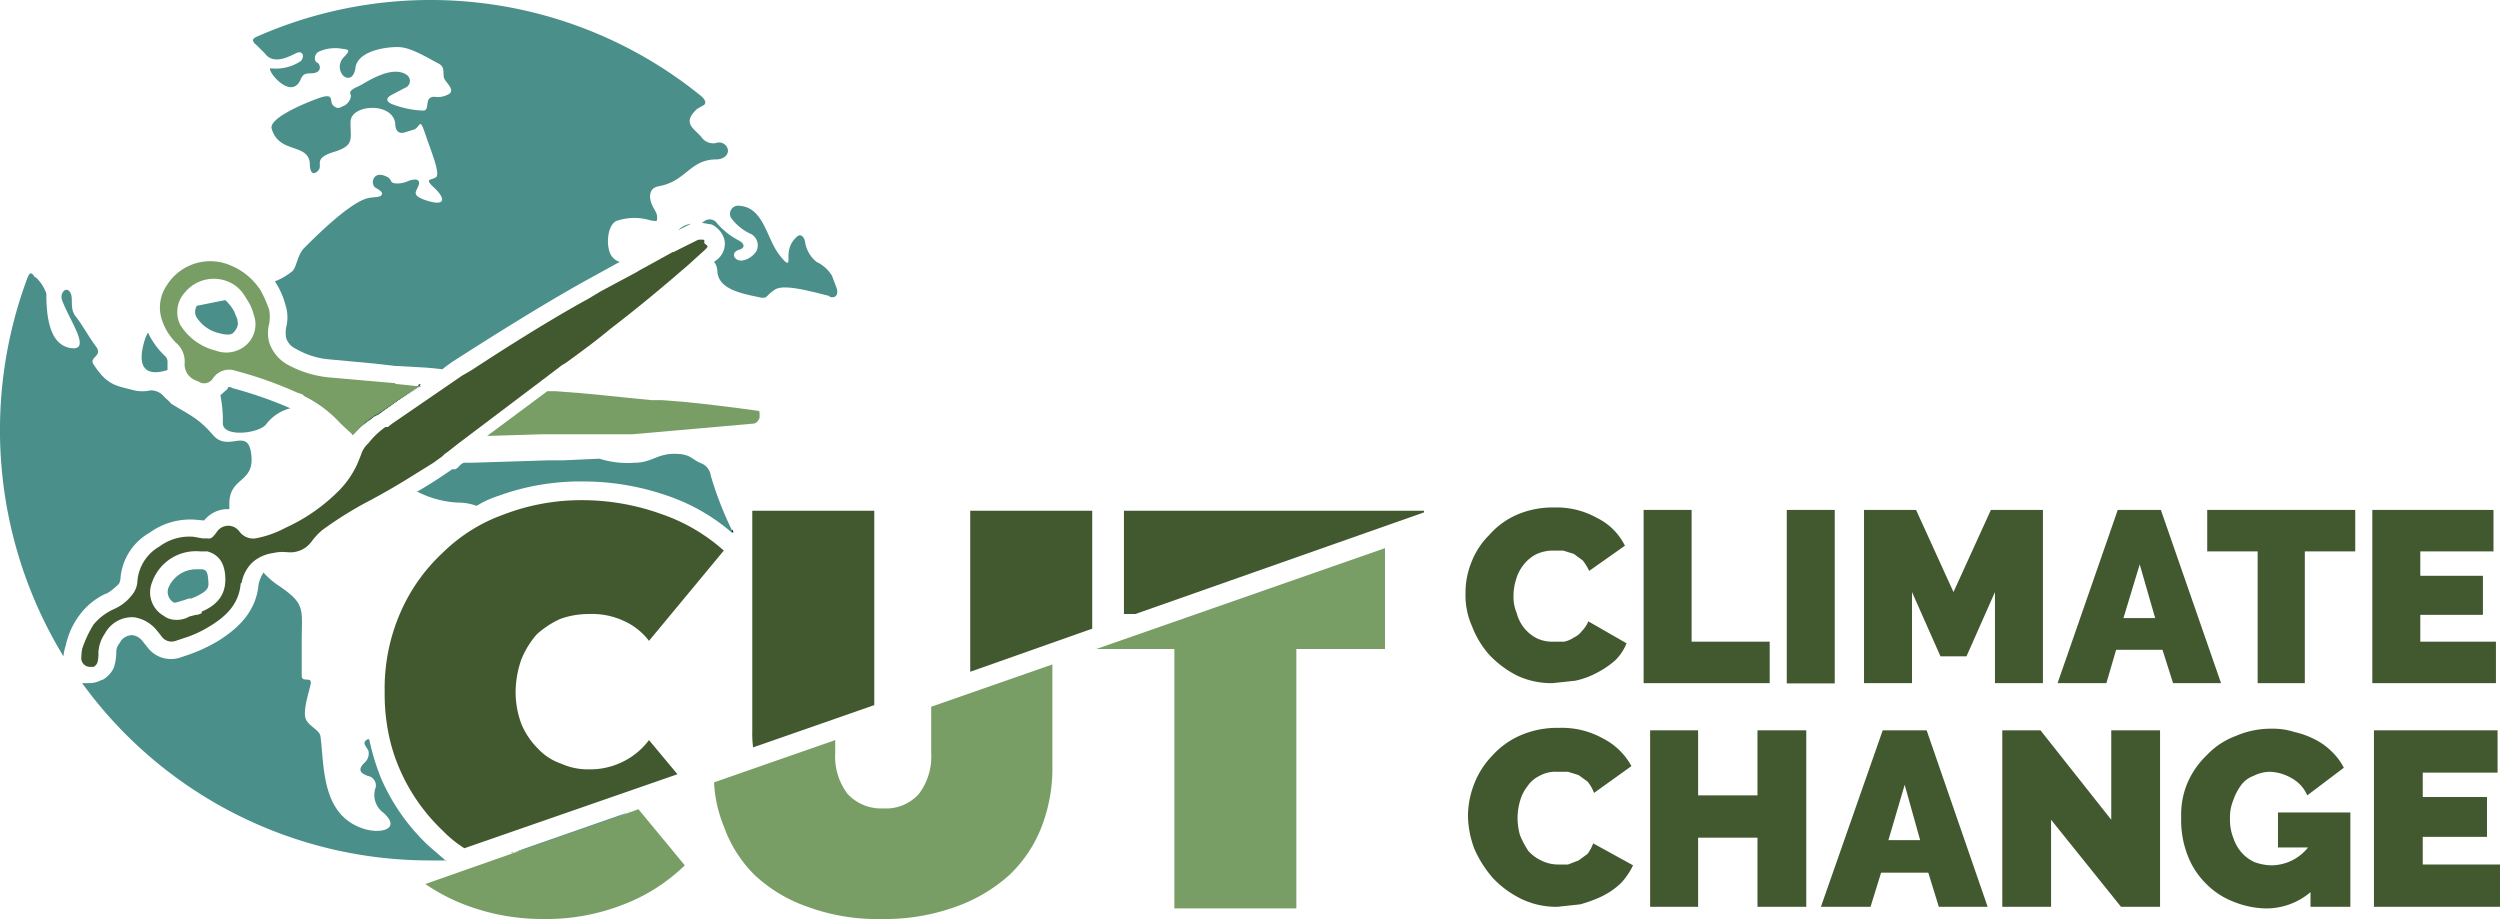
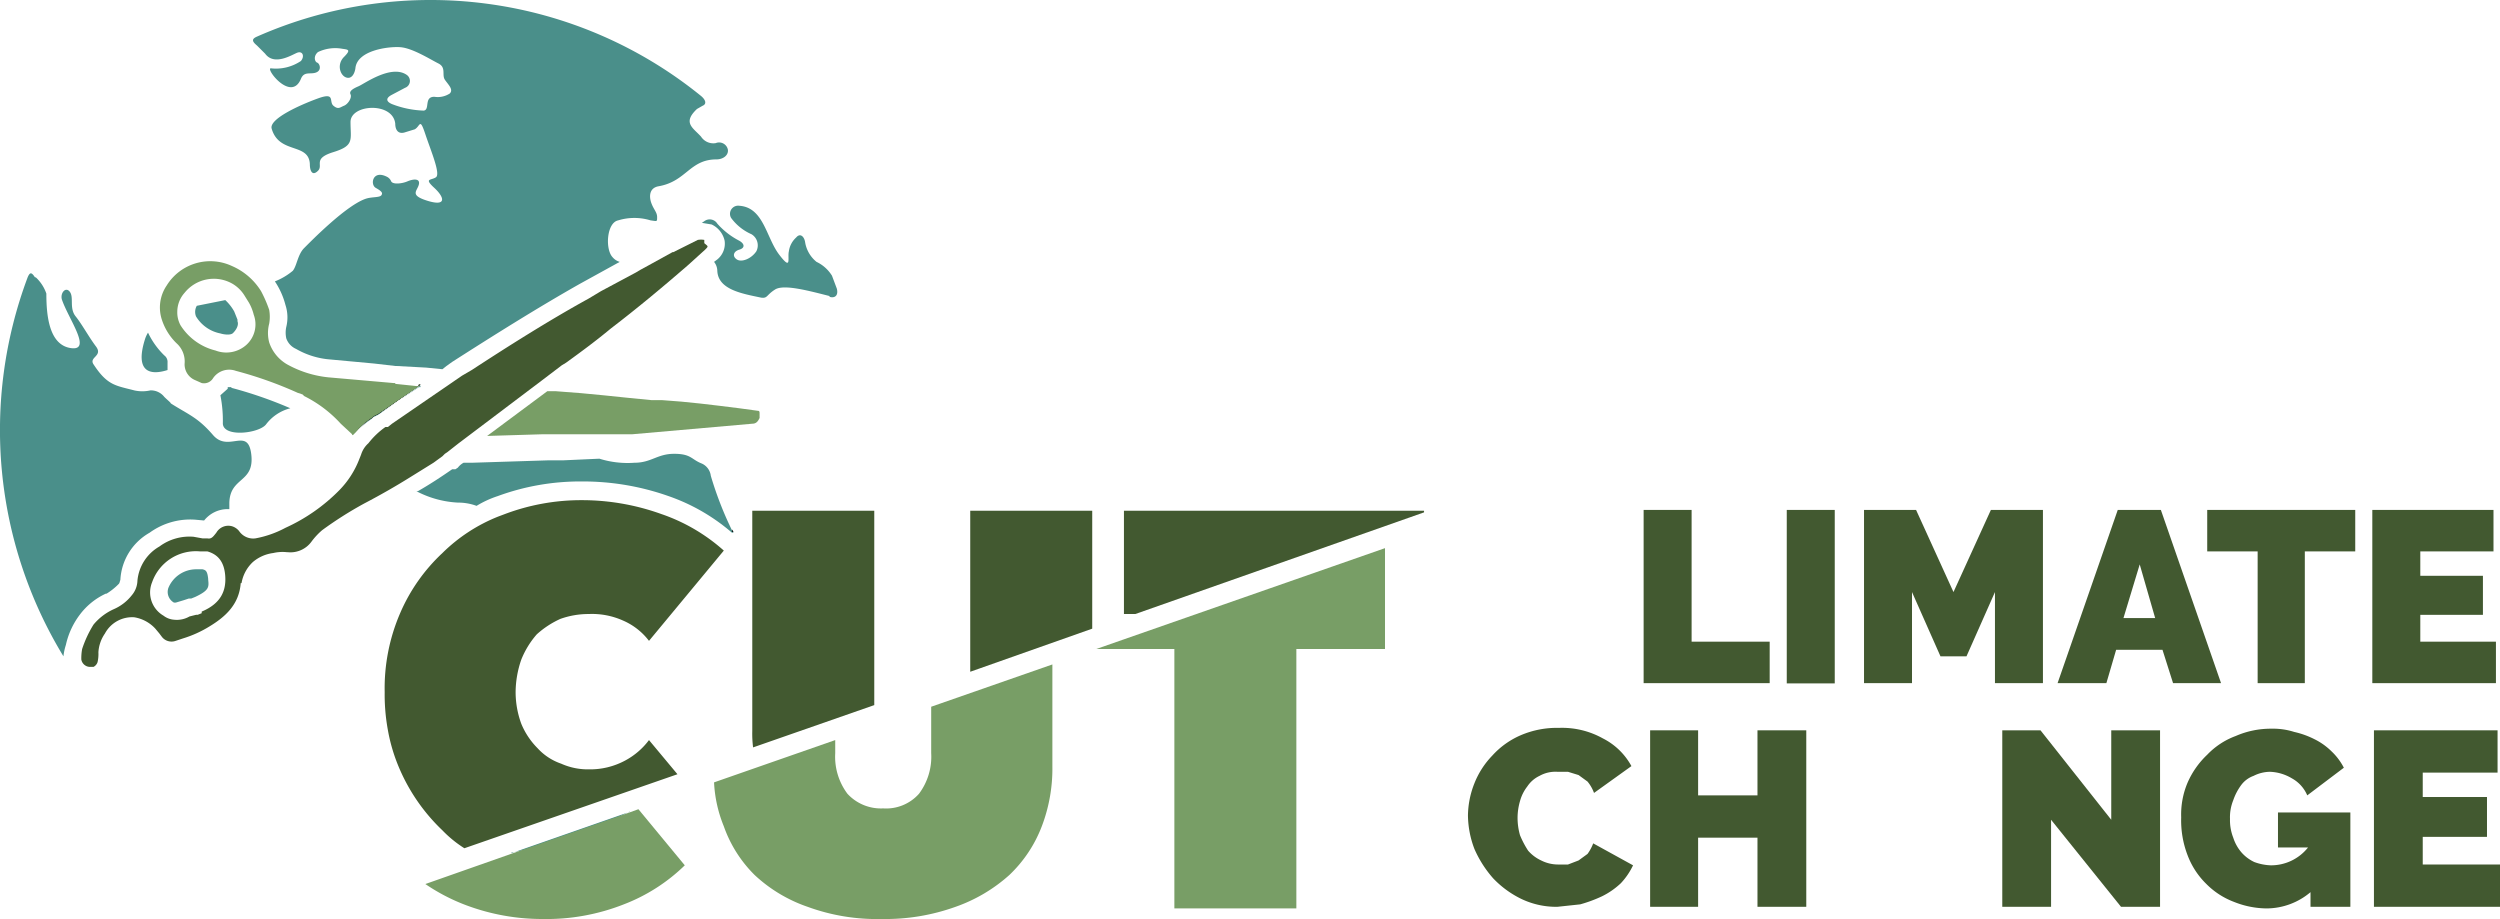
<svg xmlns="http://www.w3.org/2000/svg" width="307.4" height="113" class="img-fluid" viewBox="0 0 307.4 113">
  <g id="Ebene_2" data-name="Ebene 2">
    <g id="Ebene_1-2" data-name="Ebene 1">
      <path d="M9.8,75.6a9.6,9.6,0,0,0-1.7,3.7h0a7,7,0,0,0-.3,1.4A53.5,53.5,0,0,1,3.4,34.1c.3-.7.5-.6.9,0h.1a4.9,4.9,0,0,1,1.3,2c0,2.6.3,6.3,3,6.7s-.3-3.6-1.1-6c-.2-.8.5-1.6,1-.9s-.1,2,.7,3,1.6,2.5,2.5,3.7-.9,1.3-.3,2.2c1.7,2.6,2.7,2.6,5,3.2a4.5,4.5,0,0,0,2,0,2.1,2.1,0,0,1,1.7.8c.4.4.8.7.8.8,2.2,1.4,3.3,1.7,5.2,3.9s4.3-1.1,4.7,2.4-2.6,2.7-2.7,5.9v.8H28a3.7,3.7,0,0,0-2.9,1.4L24,63.9a8.5,8.5,0,0,0-5.6,1.6,7.1,7.1,0,0,0-3.6,5.8c-.1.3-.1.4-.2.5A7.9,7.9,0,0,1,13.1,73H13a8.4,8.4,0,0,0-3.2,2.6" fill="#4a8f8a" />
      <path d="M25.6,71.3c.1.9.1,1.3-1.6,2.1l-.5.2h-.3l-.6.2-1,.3h-.2a1.5,1.5,0,0,1-.7-1.8A3.7,3.7,0,0,1,24.1,70h.8c.4.1.6.2.7,1.2" fill="#4a8f8a" />
-       <path d="M54.9,105.8h-2A52.8,52.8,0,0,1,10.1,84h1a3.3,3.3,0,0,0,1.4-.4h.1A3.4,3.4,0,0,0,14,82.1h0a6.7,6.7,0,0,0,.3-1.8h0a1.6,1.6,0,0,1,.4-1.2,1.7,1.7,0,0,1,1.6-1,1.9,1.9,0,0,1,1.2.7l.4.5.4.5a3.6,3.6,0,0,0,4,1l.9-.3A19.5,19.5,0,0,0,27,78.7c2-1.3,4.5-3.3,4.8-6.9a4.8,4.8,0,0,1,.6-1.4,9.8,9.8,0,0,0,2,1.7c3.2,2.2,2.7,2.8,2.7,6.7v4.3c0,.9,1.3,0,1.1,1s-.8,2.7-.7,3.9,1.7,1.6,1.9,2.5c.5,3.8.1,9.7,5.3,11.4,2.2.7,4.7,0,2.4-2a2.7,2.7,0,0,1-.9-3.1,1.2,1.2,0,0,0-1-1.4c-.8-.3-1.3-.7-.4-1.6a1.5,1.5,0,0,0,.5-1.5c-.4-.7-.8-1-.1-1.4h.2a27.7,27.7,0,0,0,1.5,4.9,25,25,0,0,0,5.8,8.2l2.2,1.9" fill="#4a8f8a" />
      <path d="M62.9,104.9l14.6-5.1h-.1a53.9,53.9,0,0,1-14.3,5h-.2" fill="#4a8f8a" />
      <path d="M20.6,44.6v.9c-2.2.7-4,.2-2.8-3.7a3.6,3.6,0,0,1,.4-.9,9.7,9.7,0,0,0,2,2.8,1,1,0,0,1,.4.9" fill="#4a8f8a" />
      <path d="M28.5,47.7a51.3,51.3,0,0,1,7.2,2.5,5.4,5.4,0,0,0-3,2c-.9,1.1-5.2,1.6-5.3-.1a16.2,16.2,0,0,0-.3-3.5l.9-.8v-.2h.4" fill="#4a8f8a" />
      <path d="M28.7,40.9h0c-.3.4-1.3.2-1.6.1a4.5,4.5,0,0,1-3-2.1,1.5,1.5,0,0,1,.1-1.3l3.5-.7a5.7,5.7,0,0,1,1.1,1.4l.4,1v.2c.2.5-.2,1.1-.5,1.4" fill="#4a8f8a" />
      <path d="M51.7,47.4,46.5,51l-.6.3-.2.2a13.1,13.1,0,0,0-1.6,1.3h0a15.5,15.5,0,0,1,2.1-1.8l.3-.2.4-.2H47l4.5-3h.2" fill="#4a8f8a" />
-       <path d="M85.1,27.5H85l-1.6.8a2.7,2.7,0,0,1,1.7-.8" fill="#4a8f8a" />
      <path d="M46,44.7l-5.4-.5a9.9,9.9,0,0,1-4.2-1.3,2.2,2.2,0,0,1-1.2-1.3,3.3,3.3,0,0,1,0-1.4,4.9,4.9,0,0,0-.1-2.7,9.5,9.5,0,0,0-1.3-2.9A8,8,0,0,0,36,33.3c.5-.6.6-2,1.4-2.8s5.3-5.4,7.7-6.1c.7-.2,1.6-.1,1.8-.4s0-.5-.7-.9-.4-2.2,1.3-1.4a1.1,1.1,0,0,1,.6.6c.2.4,1.3.3,2,0s1.6-.4,1.4.4-1.2,1.3,1.1,2,2.1-.4.8-1.6-.4-.9.2-1.3-.6-3.2-1.3-5.3-.6-1-1.3-.6l-1.3.4c-.8.2-1.1-.4-1.1-1.1-.3-2.7-5.5-2.4-5.5-.2s.5,2.9-2.1,3.7-1.2,1.6-1.9,2.3-1,0-1-.8c-.1-2.7-3.8-1.2-4.7-4.4-.3-1.2,3.5-2.9,5.7-3.7s1.3.4,1.9.9.8.2,1.3,0,1-1,.8-1.4.3-.7,1-1,4-2.7,5.9-1.4a.9.9,0,0,1-.2,1.6l-1.7.9c-.7.4-.6.8.1,1.1a11.8,11.8,0,0,0,3.9.8c.8-.1,0-1.7,1.3-1.7a2.7,2.7,0,0,0,1.9-.4c.5-.5-.2-1.1-.6-1.7s.2-1.5-.8-2-3.2-1.9-4.7-2-5.3.4-5.5,2.6c-.1.7-.5,1.4-1.2,1.1S41.4,7.9,42.3,7s.5-.9-.2-1a4.9,4.9,0,0,0-3,.4c-.6.5-.4,1.2-.1,1.3s.6.9-.1,1.2-1.5-.2-1.9.8c-1.2,2.9-4.4-1.3-3.7-1.3A5.5,5.5,0,0,0,37,7.5c.5-.6.2-1.3-.5-1s-2.8,1.6-3.9.1l-1-1c-.6-.5-.7-.8,0-1.1a52.8,52.8,0,0,1,54.6,7.3c.6.5.7,1,.2,1.2l-.7.4c-1.8,1.7-.5,2.3.5,3.4a1.8,1.8,0,0,0,1.8.8,1.1,1.1,0,0,1,1.5.8c.1.7-.6,1.2-1.4,1.2-3.3,0-3.7,2.7-7.1,3.3-1.2.2-1.2,1.3-.9,2.1s.7,1.1.7,1.7,0,.5-.8.4a6.8,6.8,0,0,0-4,0c-1.4.3-1.6,3.5-.7,4.5a1.8,1.8,0,0,0,.9.6l-4.9,2.7c-5.3,3-10.7,6.4-15.7,9.6l-.7.5-.5.4-2-.2L48.7,45h-.1Z" fill="#4a8f8a" />
-       <path d="M66.6,53.9l-6.6.2h0l6.6-.2" fill="#4a8f8a" />
      <path d="M90.2,65.5H90a23.8,23.8,0,0,0-7.8-4.5,31.6,31.6,0,0,0-10.7-1.8,29.4,29.4,0,0,0-10.3,1.8,12.3,12.3,0,0,0-2.6,1.2,6.6,6.6,0,0,0-2.3-.4,12.3,12.3,0,0,1-4.9-1.3h-.2c1.6-.9,3.1-1.9,4.4-2.8H56l.3-.2a2.2,2.2,0,0,1,.7-.6h1l9.5-.3h1.8l4.4-.2a11.6,11.6,0,0,0,4.3.5c2.1,0,2.8-1.1,4.9-1.1s2.1.7,3.4,1.2a1.9,1.9,0,0,1,1.1,1.5A43.1,43.1,0,0,0,90,65.2l.2.3" fill="#4a8f8a" />
      <path d="M102,36.4c-2.4-.6-5.6-1.5-6.7-.8s-.9,1.1-1.7,1c-2.4-.5-5.3-1-5.4-3.3a1.8,1.8,0,0,0-.4-1.1l.4-.3a2.5,2.5,0,0,0,.9-2.3h0a2.9,2.9,0,0,0-1.6-2h0l-1.2-.2.3-.2a1.1,1.1,0,0,1,1.6.3,9.3,9.3,0,0,0,2.7,2.1c.7.4.7.9,0,1.1s-.9.8-.3,1.2,1.8-.1,2.4-1a1.6,1.6,0,0,0-.6-2.1,6.2,6.2,0,0,1-2.5-2,1,1,0,0,1,1-1.5c3,.2,3.3,3.9,4.9,6s1,.4,1.2-.4a2.8,2.8,0,0,1,.9-1.7c.5-.6,1-.1,1.1.6a3.9,3.9,0,0,0,1.4,2.4,4.5,4.5,0,0,1,1.9,1.7l.6,1.6c.2.8-.2,1.2-.9,1" fill="#4a8f8a" />
      <path d="M51.5,47.4l-4.5,3h-.1l-.4.2-.3.2a15.5,15.5,0,0,0-2.1,1.8l-.3.4h0l.3-.3a8.3,8.3,0,0,1,1.6-1.3l.2-.2.6-.3,5.2-3.6h-.2" fill="#3d3d3b" />
      <path d="M51.5,47.4l-4.5,3h-.1l-.4.2-.3.2a15.5,15.5,0,0,0-2.1,1.8l-.3.4-.4.4.4-.4.3-.3a8.3,8.3,0,0,1,1.6-1.3l.2-.2.6-.3,5.2-3.6h-.2" />
      <path d="M60,54.1h0l6.6-.2-6.6.2" />
      <path d="M85.1,27.5l1.2-.2-1.2.2M51.5,47.4l-4.5,3h-.1l-.4.2-.3.2a15.5,15.5,0,0,0-2.1,1.8l-.3.4-.4.4.4-.4.3-.3a8.3,8.3,0,0,1,1.6-1.3l.2-.2.6-.3,5.2-3.6h-.2" />
      <path d="M90,65.2v.2h.2l-.2-.3" />
-       <path d="M195.3,76.4a3.6,3.6,0,0,1-.8,1.2,2.5,2.5,0,0,1-1,.8,3.1,3.1,0,0,1-1.2.5H191a4.5,4.5,0,0,1-2-.4,4.8,4.8,0,0,1-2.5-3.1,5.2,5.2,0,0,1-.4-2.1,6.9,6.9,0,0,1,.3-2,5.1,5.1,0,0,1,.9-1.8,4.7,4.7,0,0,1,1.5-1.3,4.8,4.8,0,0,1,2.2-.5h1.2l1.3.4,1.1.8a5.7,5.7,0,0,1,.8,1.3l4.4-3.1a7.5,7.5,0,0,0-3.4-3.4,10.2,10.2,0,0,0-5.3-1.3,11.1,11.1,0,0,0-4.6.9,9.7,9.7,0,0,0-3.4,2.5,9.5,9.5,0,0,0-2.2,3.4,9.9,9.9,0,0,0-.7,3.8,9.2,9.2,0,0,0,.8,4,11.3,11.3,0,0,0,2.2,3.6,12.5,12.5,0,0,0,3.4,2.5,10,10,0,0,0,4.3.9l2.8-.3a9.9,9.9,0,0,0,2.7-1,10.7,10.7,0,0,0,2.2-1.5,6,6,0,0,0,1.4-2.1Z" fill="#425930" />
      <polygon points="208 78.9 208 62.7 202.1 62.7 202.1 84 217.6 84 217.6 78.9 208 78.9" fill="#425930" />
      <rect x="219.7" y="62.7" width="5.9" height="21.33" fill="#425930" />
      <polygon points="244.8 62.7 240.2 72.8 235.6 62.7 229.2 62.7 229.2 84 235.1 84 235.1 72.8 238.6 80.7 241.8 80.7 245.3 72.8 245.3 84 251.2 84 251.2 62.7 244.8 62.7" fill="#425930" />
      <path d="M261.1,76l2-6.6L265,76Zm4.6-13.3h-5.3L253,84h6l1.2-4.1h5.7l1.3,4.1h5.9Z" fill="#425930" />
      <polygon points="271.4 62.7 271.4 67.8 277.6 67.8 277.6 84 283.4 84 283.4 67.8 289.6 67.8 289.6 62.7 271.4 62.7" fill="#425930" />
      <polygon points="297.6 78.9 297.6 75.6 305.3 75.6 305.3 70.8 297.6 70.8 297.6 67.8 306.6 67.8 306.6 62.7 291.7 62.7 291.7 84 306.9 84 306.9 78.9 297.6 78.9" fill="#425930" />
      <path d="M195.9,103.7a5.4,5.4,0,0,1-.7,1.3l-1.1.8-1.3.5h-1.2a4.6,4.6,0,0,1-2.1-.5,4.8,4.8,0,0,1-1.6-1.2,11.4,11.4,0,0,1-1-1.9,7.8,7.8,0,0,1-.3-2.2,7.5,7.5,0,0,1,.3-2,5.1,5.1,0,0,1,.9-1.8,3.7,3.7,0,0,1,1.5-1.3,4,4,0,0,1,2.2-.5h1.3l1.3.4,1.1.8a4.7,4.7,0,0,1,.8,1.4l4.6-3.3a8.2,8.2,0,0,0-3.5-3.4,10.3,10.3,0,0,0-5.4-1.3,11.3,11.3,0,0,0-4.7.9,10.1,10.1,0,0,0-3.5,2.5,10.4,10.4,0,0,0-2.2,3.4,11,11,0,0,0-.8,4,11.9,11.9,0,0,0,.8,4.1,13.8,13.8,0,0,0,2.3,3.6,12,12,0,0,0,3.4,2.5,9.9,9.9,0,0,0,4.5,1l2.8-.3a16.9,16.9,0,0,0,2.7-1,9.4,9.4,0,0,0,2.3-1.6,8.6,8.6,0,0,0,1.5-2.2Z" fill="#425930" />
      <polygon points="216.1 89.8 216.1 97.8 208.8 97.8 208.8 89.8 202.9 89.8 202.9 111.5 208.8 111.5 208.8 103 216.1 103 216.1 111.5 222.1 111.5 222.1 89.8 216.1 89.8" fill="#425930" />
-       <path d="M232.2,103.3l2-6.8,1.9,6.8Zm4.7-13.5h-5.4l-7.6,21.7H230l1.3-4.2h5.8l1.3,4.2h6Z" fill="#425930" />
      <polygon points="259.6 89.8 259.6 100.8 250.9 89.8 246.2 89.8 246.2 111.5 252.2 111.5 252.2 100.8 260.8 111.5 265.6 111.5 265.6 89.8 259.6 89.8" fill="#425930" />
      <path d="M280.1,99.9v4.3h3.7a5.8,5.8,0,0,1-4.6,2.2,6.5,6.5,0,0,1-2-.4,4.8,4.8,0,0,1-1.6-1.2,5.2,5.2,0,0,1-1-1.8,5.9,5.9,0,0,1-.4-2.3,5.6,5.6,0,0,1,.4-2.3,6.9,6.9,0,0,1,1-1.9,3.3,3.3,0,0,1,1.5-1.1,4.6,4.6,0,0,1,2-.5,5.6,5.6,0,0,1,2.7.8,4.3,4.3,0,0,1,1.9,2.1l4.5-3.4a7.5,7.5,0,0,0-1.5-2,8,8,0,0,0-2.1-1.5,10.6,10.6,0,0,0-2.5-.9,8.6,8.6,0,0,0-2.8-.4,10.8,10.8,0,0,0-4.4.9,9.3,9.3,0,0,0-3.5,2.3,10.5,10.5,0,0,0-2.4,3.4,10,10,0,0,0-.8,4.3,11.9,11.9,0,0,0,.8,4.7,9.7,9.7,0,0,0,2.3,3.5,9.5,9.5,0,0,0,3.4,2.2,11,11,0,0,0,4,.8,8.4,8.4,0,0,0,5.4-2v1.8H289V99.9Z" fill="#425930" />
      <polygon points="291.9 89.8 291.9 111.5 307.4 111.5 307.4 106.3 297.9 106.3 297.9 102.9 305.8 102.9 305.8 98 297.9 98 297.9 95 307.1 95 307.1 89.8 291.9 89.8" fill="#425930" />
      <path d="M78.5,99.5l-1.1.4-14.3,5-10.8,3.8a23.6,23.6,0,0,0,5,2.6,26.6,26.6,0,0,0,9.4,1.7,25.9,25.9,0,0,0,10-1.8,22,22,0,0,0,7.5-4.8Z" fill="#789e66" />
      <path d="M114.5,86.9v5.7a7.6,7.6,0,0,1-1.5,5,5.4,5.4,0,0,1-4.4,1.8,5.6,5.6,0,0,1-4.4-1.8,7.6,7.6,0,0,1-1.5-5V91L87.8,96.2a16.3,16.3,0,0,0,1.2,5.4,15.8,15.8,0,0,0,3.8,6,18.2,18.2,0,0,0,6.5,3.9,24.8,24.8,0,0,0,9.1,1.5,25.5,25.5,0,0,0,9.1-1.5,19.6,19.6,0,0,0,6.6-3.9,16.2,16.2,0,0,0,4-6,19.9,19.9,0,0,0,1.3-7.4V81.7Z" fill="#789e66" />
      <polygon points="134.8 79.8 144.4 79.8 144.4 111.7 159.4 111.7 159.4 79.8 170.3 79.8 170.3 67.4 134.8 79.8" fill="#789e66" />
      <path d="M79.8,91l3.5,4.2-26.2,9.1a14.4,14.4,0,0,1-2.7-2.2,23,23,0,0,1-5.2-7.4,21.3,21.3,0,0,1-1.5-4.9,24.2,24.2,0,0,1-.4-4.7,23.3,23.3,0,0,1,1.9-9.7A22,22,0,0,1,54.4,68a20.6,20.6,0,0,1,6.9-4.5l.8-.3a26.6,26.6,0,0,1,9.4-1.7,28.8,28.8,0,0,1,9.8,1.7A22.4,22.4,0,0,1,89,67.7L79.8,78.8a8,8,0,0,0-3.2-2.5,9.3,9.3,0,0,0-4.2-.8,10.3,10.3,0,0,0-3.5.6A11.2,11.2,0,0,0,66,78a10.8,10.8,0,0,0-1.9,3.1,12.4,12.4,0,0,0-.7,4,11.3,11.3,0,0,0,.7,3.9,9.3,9.3,0,0,0,2,3A7,7,0,0,0,69,93.9a8,8,0,0,0,3.4.7,9.1,9.1,0,0,0,4.5-1.1A8.9,8.9,0,0,0,79.8,91" fill="#425930" />
      <path d="M107.5,62.8V86.7L92.6,91.9a13.4,13.4,0,0,1-.1-2V62.8Z" fill="#425930" />
      <polygon points="134.3 62.8 134.3 77.3 119.3 82.6 119.3 62.8 134.3 62.8" fill="#425930" />
      <polygon points="175.1 62.8 175.1 63 139.6 75.5 138.2 75.5 138.2 62.8 175.1 62.8" fill="#425930" />
      <path d="M51.5,47.4l-4.5,3h-.1l-.4.2-.3.2a15.5,15.5,0,0,0-2.1,1.8l-.3.4-.4.4.4-.4.3-.3a8.3,8.3,0,0,1,1.6-1.3l.2-.2.6-.3,5.2-3.6h-.2" fill="#789e66" />
      <path d="M30.3,42.4a3.7,3.7,0,0,1-3.8.7A7.1,7.1,0,0,1,22.2,40a3.3,3.3,0,0,1-.4-1.7,3.5,3.5,0,0,1,.9-2.3,4.6,4.6,0,0,1,5.9-1.1,4.3,4.3,0,0,1,1.5,1.5l.5.8a5.8,5.8,0,0,1,.6,1.5,3.4,3.4,0,0,1-.9,3.7m18.3,4.7h-.2l-8-.7a13.2,13.2,0,0,1-5.1-1.6,4.9,4.9,0,0,1-2.2-2.7,4.5,4.5,0,0,1,0-2.3,4.9,4.9,0,0,0,0-1.7,16,16,0,0,0-1-2.3,7.9,7.9,0,0,0-3.6-3.1,6.3,6.3,0,0,0-8,2.4,4.8,4.8,0,0,0-.6,4.2h0a7.1,7.1,0,0,0,1.8,2.9,3,3,0,0,1,1,2.5h0a2.1,2.1,0,0,0,1.2,2l.9.4a1.3,1.3,0,0,0,1.4-.6,2.4,2.4,0,0,1,2.8-.9,48.9,48.9,0,0,1,7.6,2.7l.6.2.2.2a15.3,15.3,0,0,1,4.5,3.4l1.4,1.3c0,.1,0,.1.1.1h0l.4-.4.3-.4a15.5,15.5,0,0,1,2.1-1.8l.3-.2.4-.2H47l4.5-3-2.9-.3" fill="#789e66" />
      <path d="M93.4,51.4c-.2.4-.4.7-.9.7L77.7,53.4H66.6l-6.6.2h-.1l7.4-5.5h1c4.5.3,7.5.7,11.8,1.1h1.3c3.2.2,6.3.6,9.5,1l2.2.3c.3,0,.3.1.3.4" fill="#789e66" />
      <path d="M66.6,53.9l-6.6.2h0l6.6-.2" fill="#789e66" />
      <path d="M24.8,75.4l-.5.2h-.2l-.8.2a3.1,3.1,0,0,1-1.9.4,2.4,2.4,0,0,1-1.3-.5,3.3,3.3,0,0,1-1.4-4.1,5.7,5.7,0,0,1,5.9-3.8h.9c1.4.4,2.1,1.4,2.2,3.1s-.5,3.3-2.9,4.3M86.6,29.5a2.2,2.2,0,0,0-.8,0l-3,1.5h-.1l-2.9,1.6-1.1.6-.5.3-4.3,2.3-1.5.9c-4.9,2.7-9.8,5.8-14.4,8.8l-1.2.7-8.6,5.9-.5.4h-.3a9.7,9.7,0,0,0-2.1,2,3.1,3.1,0,0,0-.9,1.4l-.2.5a11.2,11.2,0,0,1-2.5,3.9,22.1,22.1,0,0,1-6.6,4.6,12.6,12.6,0,0,1-3.7,1.3,2.1,2.1,0,0,1-2-.9,1.8,1.8,0,0,0-.9-.6,1.7,1.7,0,0,0-1.9.8c-.4.5-.6.8-1.1.7h-.6l-1.1-.2a6.2,6.2,0,0,0-4.2,1.2,5.4,5.4,0,0,0-2.7,4.2,2.9,2.9,0,0,1-.7,1.8A5.7,5.7,0,0,1,14,74.9a6.9,6.9,0,0,0-2.5,1.9,13.8,13.8,0,0,0-1.4,3,6.2,6.2,0,0,0-.1,1.3,1.1,1.1,0,0,0,1,.9h.5a1,1,0,0,0,.5-.6,4.5,4.5,0,0,0,.1-1.2h0a4.5,4.5,0,0,1,.8-2.3,3.8,3.8,0,0,1,3.6-2,4.5,4.5,0,0,1,2.6,1.4l.5.6.3.4a1.5,1.5,0,0,0,1.7.5l.9-.3a14,14,0,0,0,3.3-1.5c1.8-1.1,3.6-2.6,3.8-5.3h.1a4.6,4.6,0,0,1,1.4-2.6,4.8,4.8,0,0,1,2.5-1.1,5,5,0,0,1,1.7-.1h.1a3.2,3.2,0,0,0,2.9-1.3,8.6,8.6,0,0,1,1.3-1.4,45.9,45.9,0,0,1,5.2-3.3c2.1-1.1,4-2.2,5.6-3.2l2.9-1.8,1.1-.8.3-.3.3-.2,1.4-1.1.4-.3,9.8-7.4,2.5-1.9.5-.3c1.8-1.3,3.7-2.7,5.5-4.2,3.4-2.6,6.5-5.2,9.5-7.8l2.1-1.9c.2-.2.3-.3.3-.4s-.3-.3-.4-.4" fill="#425930" />
    </g>
  </g>
</svg>